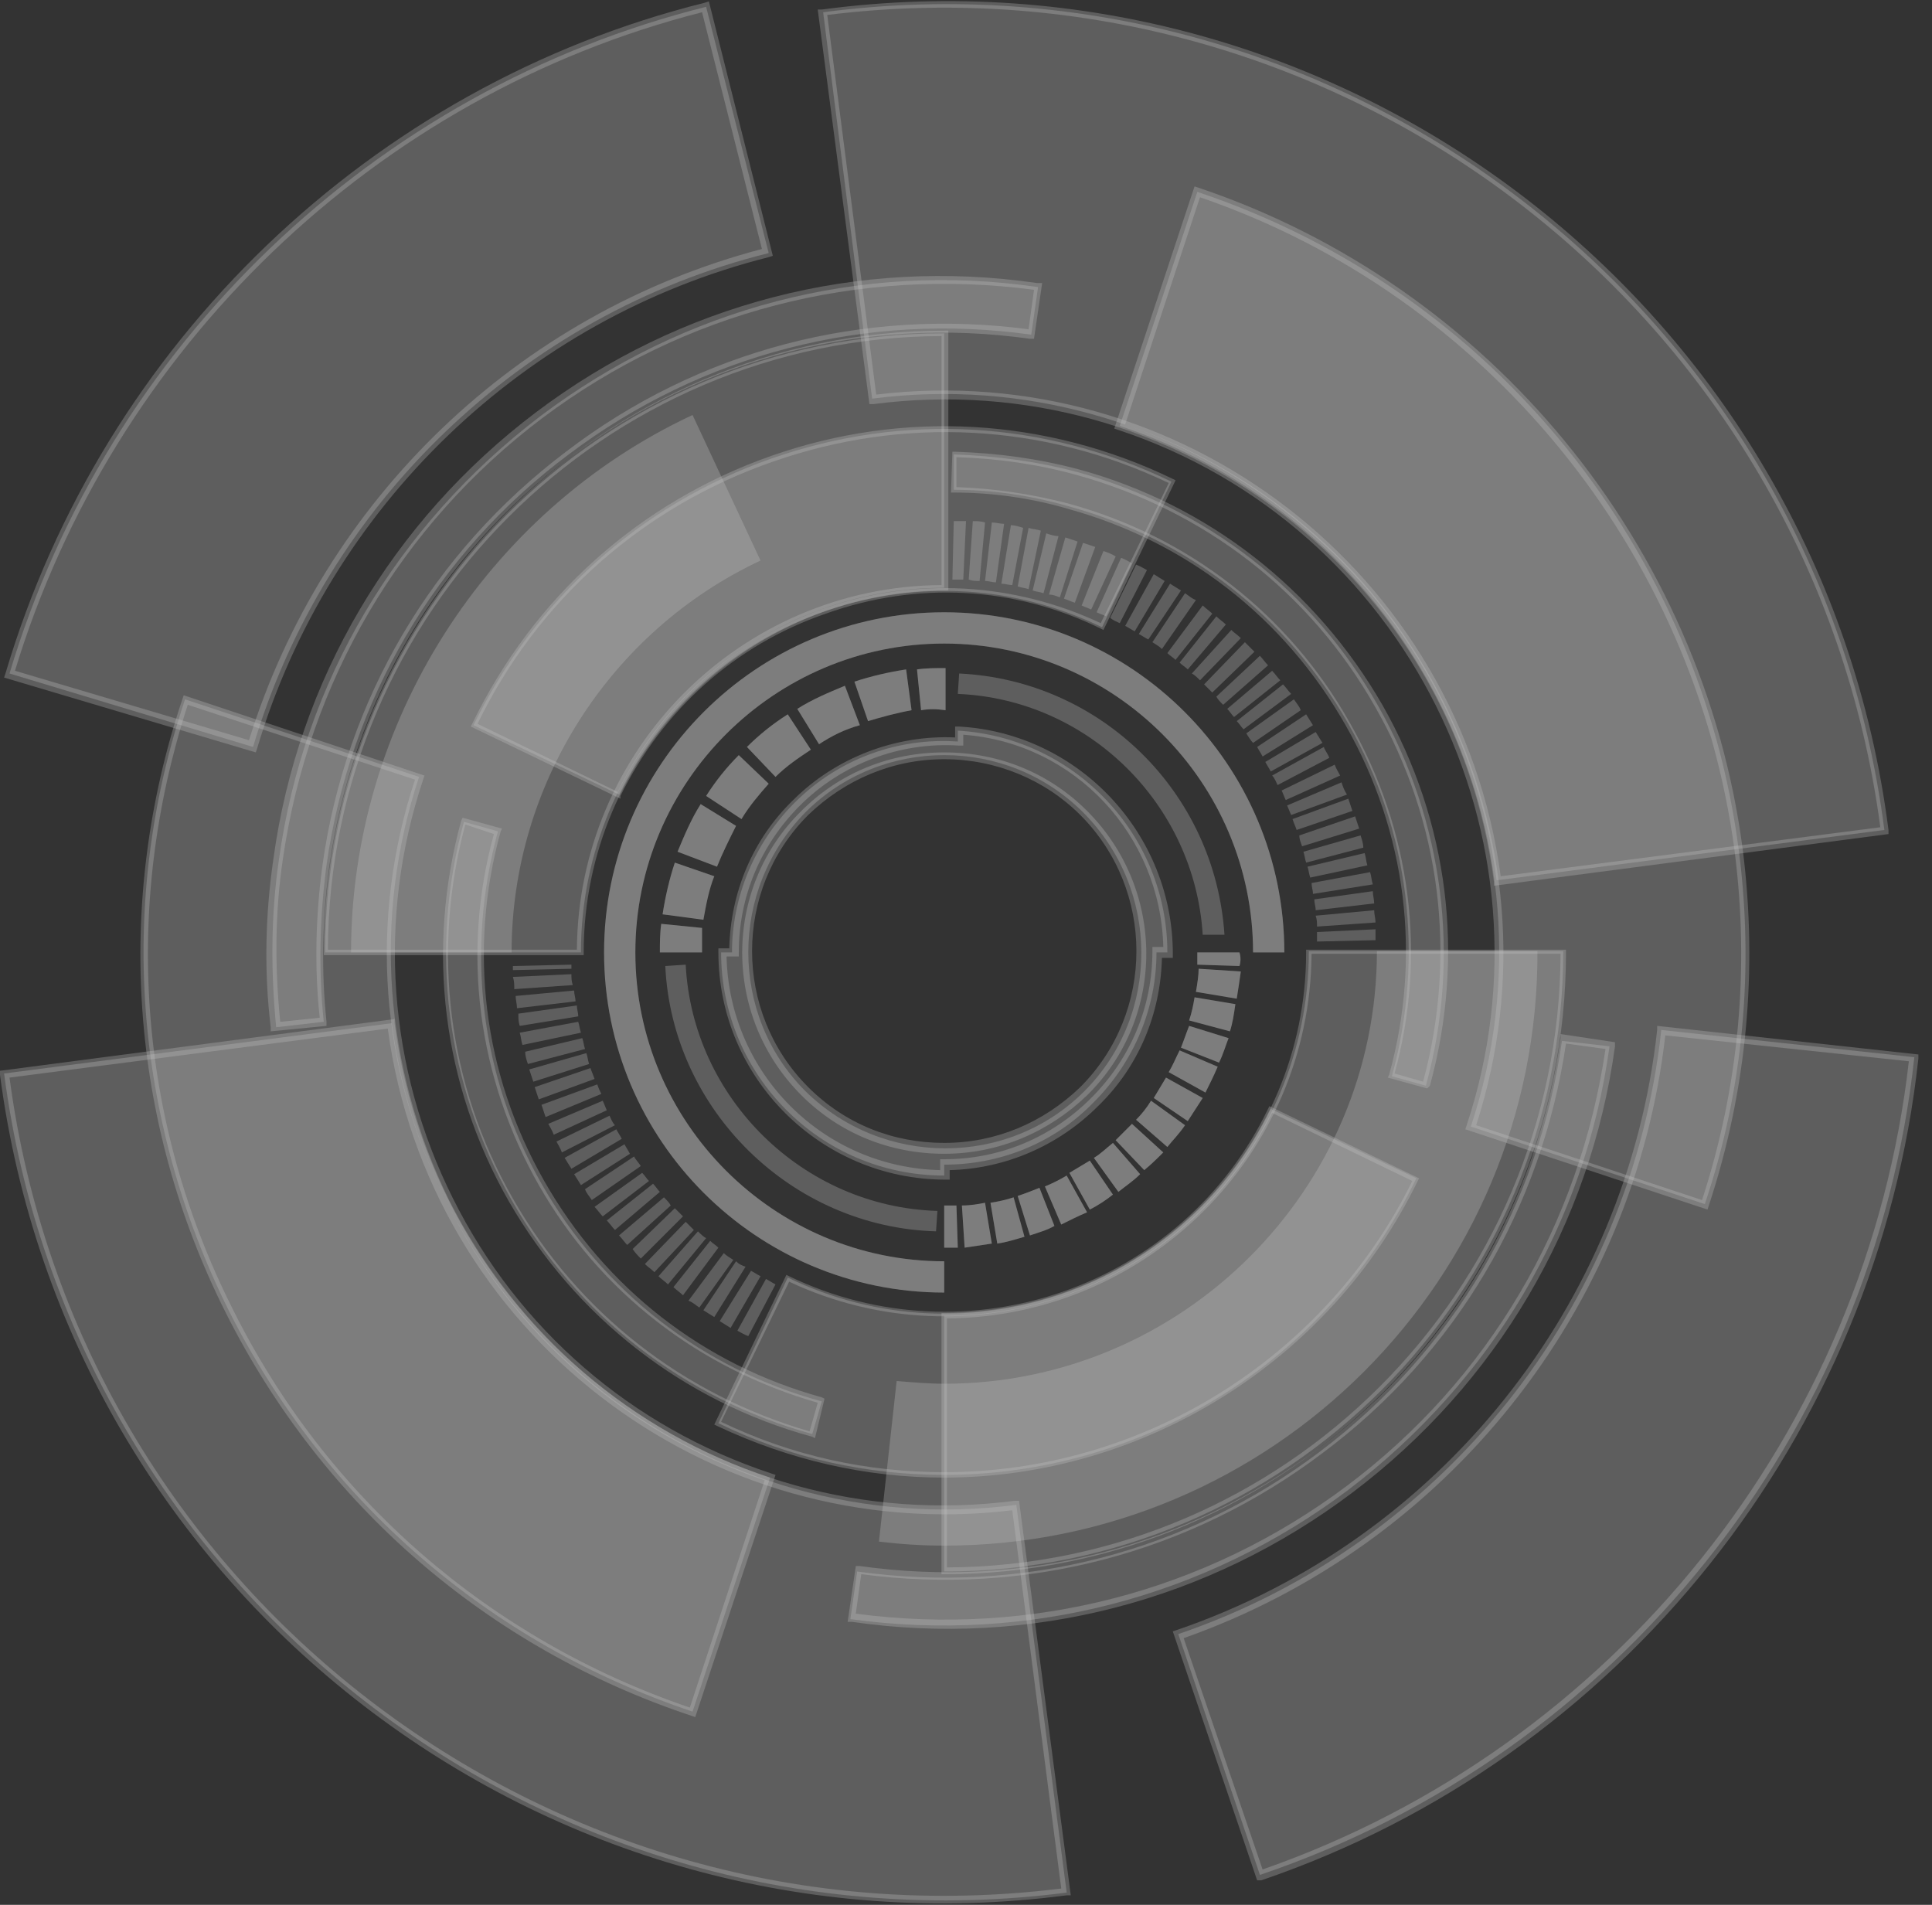
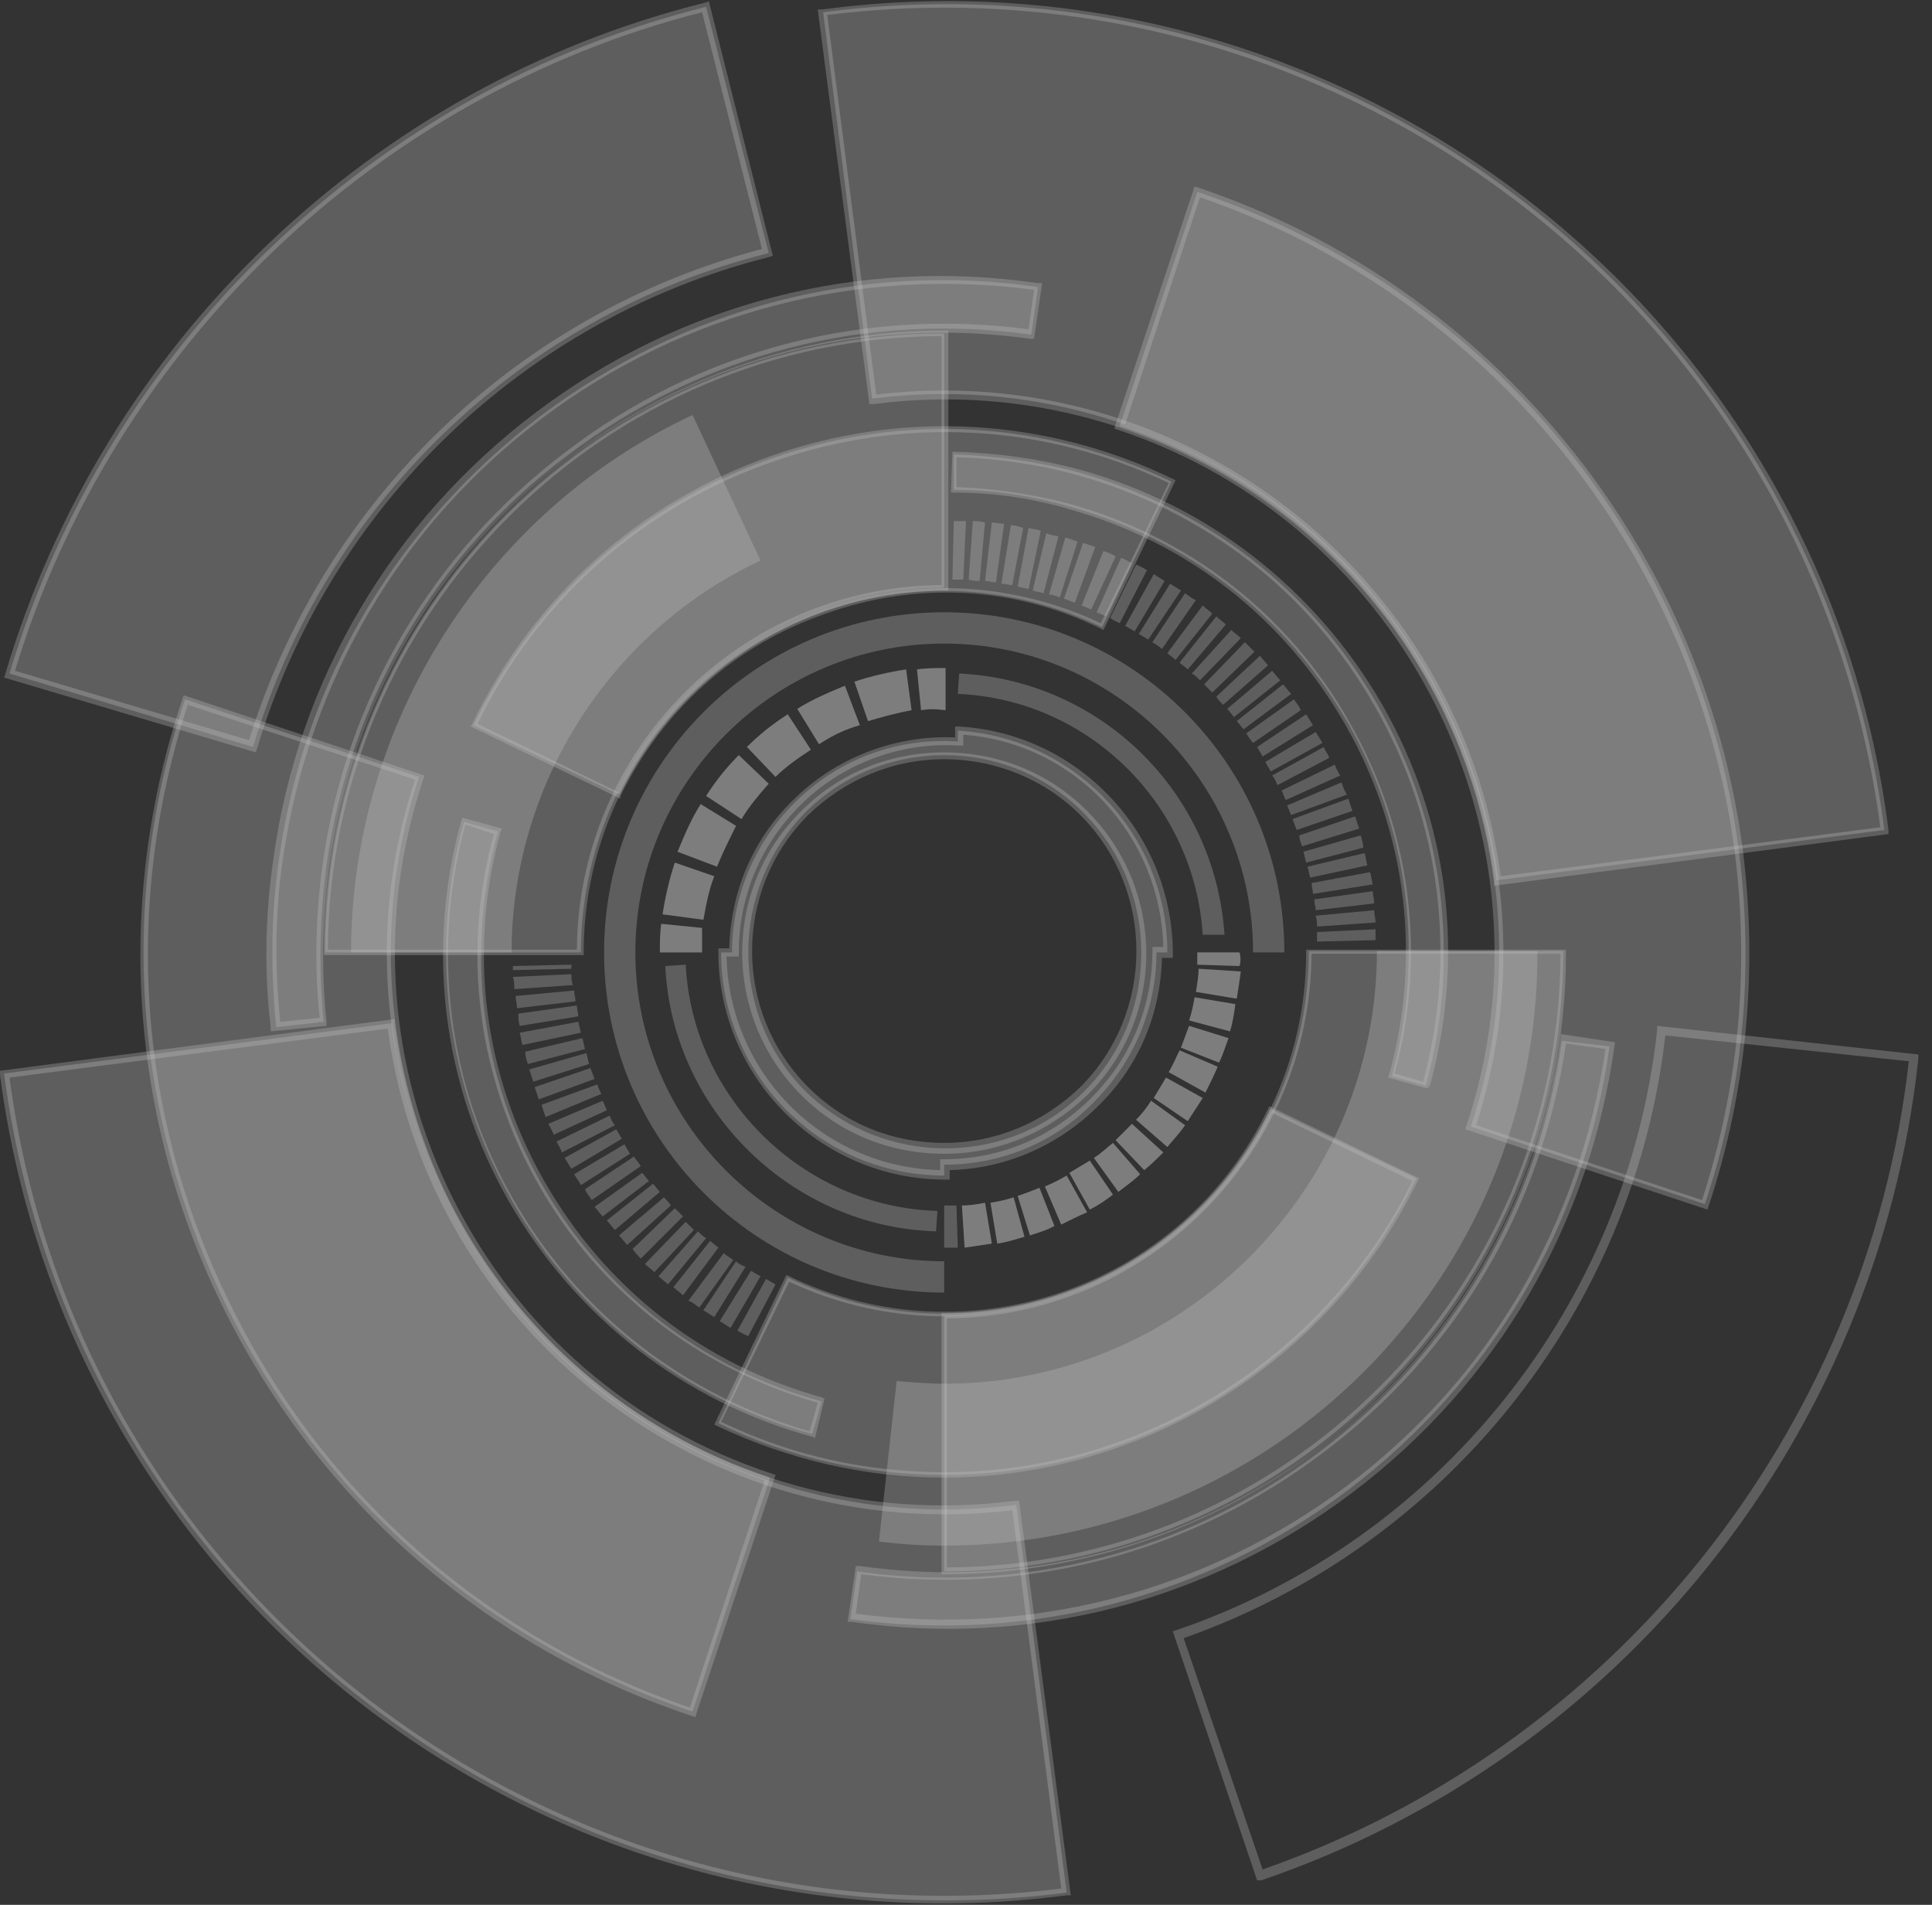
<svg xmlns="http://www.w3.org/2000/svg" width="142" height="140" viewBox="0 0 142 140" fill="none">
  <rect x="0" y="0" width="142" height="140" fill="#333333" stroke="none" />
  <g opacity="0.71">
    <path opacity="0.3" d="M42.698 70H23.898C23.898 44.9 44.298 24.5 69.398 24.5V43.2C54.698 43.2 42.698 55.2 42.698 70Z" fill="white" />
    <path opacity="0.3" d="M69.398 115.5V96.7C84.198 96.7 96.198 84.7 96.198 69.9H114.898C114.898 95.1 94.498 115.5 69.398 115.5Z" fill="white" />
    <path opacity="0.3" d="M42.901 70.2H23.801V70C23.801 44.8 44.301 24.3 69.501 24.3H69.701V43.4H69.501C54.901 43.4 42.901 55.3 42.901 70V70.2ZM24.101 69.8H42.401C42.501 55.1 54.401 43.1 69.201 43V24.7C44.401 24.8 24.201 45 24.101 69.8Z" fill="white" />
    <path opacity="0.3" d="M69.399 115.7H69.199V96.5H69.399C84.099 96.5 95.999 84.6 95.999 70V69.8H115.099V70C115.099 95.2 94.599 115.7 69.399 115.7ZM69.599 96.9V115.2C94.399 115.1 114.599 94.9 114.699 70.1H96.399C96.299 84.9 84.299 96.8 69.599 96.9Z" fill="white" />
    <path opacity="0.3" d="M45.501 58.4L34.801 53.3C39.301 44.1 47.001 37.1 56.701 33.7C66.401 30.3 76.801 30.9 86.101 35.4L81.001 46.1C74.601 43 67.401 42.6 60.701 44.9C54.001 47.2 48.601 52 45.501 58.4Z" fill="white" />
    <path opacity="0.3" d="M69.401 108.4C63.801 108.4 58.101 107.2 52.801 104.6L57.901 93.9C71.101 100.3 87.001 94.7 93.401 81.5L104.101 86.6C97.401 100.4 83.701 108.4 69.401 108.4Z" fill="white" />
    <path opacity="0.3" d="M45.602 58.7L34.602 53.4L34.702 53.2C39.202 43.9 47.002 36.9 56.702 33.5C66.402 30.1 76.902 30.7 86.202 35.2L86.402 35.3L81.102 46.3L80.902 46.2C74.602 43.1 67.402 42.7 60.702 45.1C54.002 47.4 48.702 52.2 45.602 58.5V58.7ZM35.102 53.2L45.402 58.2C48.502 51.8 53.902 47.1 60.602 44.7C67.302 42.4 74.502 42.8 80.902 45.8L85.902 35.5C76.702 31.1 66.402 30.6 56.902 33.9C47.302 37.2 39.502 44.1 35.102 53.2Z" fill="white" />
    <path opacity="0.3" d="M69.4 108.6C63.6 108.6 58 107.3 52.7 104.8L52.5 104.7L57.8 93.7L58 93.8C71.1 100.1 86.9 94.6 93.2 81.5L93.3 81.3L104.3 86.6L104.2 86.8C97.8 100 84.1 108.6 69.4 108.6ZM53 104.5C58.2 107 63.7 108.2 69.4 108.2C84 108.2 97.4 99.8 103.8 86.8L93.5 81.8C87 94.9 71.2 100.4 58 94.2L53 104.5Z" fill="white" />
    <path opacity="0.3" d="M37.601 70H25.801C25.801 53.2 35.701 37.6 50.901 30.5L55.901 41.2C44.801 46.4 37.601 57.7 37.601 70Z" fill="white" />
    <path opacity="0.3" d="M69.402 113.6C67.802 113.6 66.202 113.5 64.602 113.3L65.902 101.5C67.102 101.6 68.302 101.7 69.402 101.7C86.902 101.7 101.202 87.4 101.202 69.9H113.002C113.102 94 93.502 113.6 69.402 113.6Z" fill="white" />
    <path opacity="0.3" d="M59.7 105.4C50.3 102.8 42.4 96.7 37.6 88.2C32.8 79.7 31.5 69.8 34.1 60.4L36.6 61.1C34.2 69.9 35.3 79.1 39.8 87C44.3 94.9 51.6 100.6 60.4 103L59.7 105.4Z" fill="white" />
    <path opacity="0.3" d="M104.802 79.8L102.302 79.1C104.702 70.3 103.602 61.1 99.102 53.2C94.602 45.3 87.302 39.6 78.502 37.2C75.702 36.4 72.902 36 70.102 36V33.4C73.102 33.5 76.202 33.9 79.202 34.7C88.602 37.3 96.502 43.4 101.302 51.9C106.102 60.4 107.402 70.3 104.802 79.8Z" fill="white" />
    <path opacity="0.3" d="M59.901 105.7L59.701 105.6C50.201 103 42.301 96.8 37.401 88.3C32.501 79.7 31.301 69.8 33.901 60.3L34.001 60.1L36.901 60.9L36.801 61.1C34.401 69.8 35.501 78.9 40.001 86.8C44.501 94.7 51.701 100.3 60.401 102.7L60.601 102.8L59.901 105.7ZM34.201 60.6C31.701 69.9 32.901 79.7 37.701 88.1C42.501 96.5 50.201 102.5 59.501 105.2L60.101 103.1C51.401 100.6 44.101 95 39.601 87.1C35.101 79.2 33.901 70 36.301 61.3L34.201 60.6Z" fill="white" />
    <path opacity="0.3" d="M104.898 80L101.998 79.2L102.098 79C104.498 70.3 103.398 61.2 98.898 53.3C94.398 45.4 87.198 39.8 78.498 37.4C75.798 36.6 72.898 36.2 70.098 36.2H69.898L69.998 33.2H70.198C73.298 33.3 76.298 33.7 79.298 34.5C88.798 37.1 96.698 43.3 101.598 51.8C106.498 60.4 107.698 70.3 105.098 79.8L104.898 80ZM102.498 78.9L104.598 79.5C107.098 70.2 105.898 60.4 101.098 52C96.298 43.5 88.498 37.5 79.098 34.9C76.198 34.1 73.298 33.7 70.298 33.6V35.8C73.098 35.9 75.798 36.3 78.498 37C87.298 39.4 94.698 45.1 99.198 53.1C103.698 61 104.898 70.2 102.498 78.9Z" fill="white" />
    <path opacity="0.3" d="M74.701 110.6L78.401 139.1C40.301 144 5.301 117 0.301 78.9L28.801 75.2C31.701 97.6 52.301 113.5 74.701 110.6Z" fill="white" />
    <path opacity="0.3" d="M138.5 61L110 64.7C107.1 42.3 86.5 26.4 64.1 29.3L60.5 0.9C98.6 -4.1 133.6 22.9 138.5 61Z" fill="white" />
    <path opacity="0.3" d="M74.9 110.3L78.7 139.3H78.4C40.1 144.3 5 117.2 0 79V78.7L29 74.9V75.2C31.9 97.5 52.3 113.2 74.6 110.3H74.9ZM78 138.8L74.4 111C52 113.7 31.5 97.9 28.5 75.6L0.7 79.2C5.7 116.9 40.3 143.5 78 138.8Z" fill="white" />
    <path opacity="0.3" d="M138.802 61V61.3L109.802 65.1V64.8C106.902 42.5 86.502 26.8 64.202 29.7H63.902L60.102 0.7H60.402C98.702 -4.4 133.902 22.7 138.802 61ZM110.302 64.4L138.202 60.8C133.202 23.1 98.602 -3.6 60.802 1.1L64.402 29C86.802 26.3 107.302 42.1 110.302 64.4Z" fill="white" />
    <path opacity="0.3" d="M56.602 108.6L50.902 125.8C36.002 120.8 23.902 110.4 16.802 96.3C9.802 82.2 8.602 66.3 13.602 51.4L30.802 57.1C27.402 67.4 28.202 78.4 33.002 88.2C37.902 97.9 46.302 105.2 56.602 108.6Z" fill="white" />
    <path opacity="0.3" d="M127.801 62.5C128.901 71 128.201 79.9 125.301 88.5L108.101 82.8C115.201 61.5 103.601 38.4 82.301 31.3L88.001 14.1C110.101 21.5 125.001 40.8 127.801 62.5Z" fill="white" />
    <path opacity="0.3" d="M57.001 108.4L51.101 126.2L50.801 126.1C35.801 121.1 23.701 110.6 16.601 96.5C9.501 82.4 8.401 66.3 13.401 51.4L13.501 51.1L31.201 57L31.101 57.3C27.701 67.5 28.501 78.5 33.301 88.1C38.101 97.7 46.401 104.9 56.701 108.3L57.001 108.4ZM50.701 125.5L56.201 108.8C46.001 105.3 37.601 98 32.801 88.3C27.901 78.6 27.101 67.6 30.501 57.3L13.801 51.8C9.001 66.6 10.101 82.3 17.101 96.2C24.001 110.1 36.001 120.5 50.701 125.5Z" fill="white" />
    <path opacity="0.3" d="M128.098 62.5C129.198 71.3 128.398 80.1 125.598 88.6L125.498 88.9L107.698 83L107.798 82.7C114.798 61.6 103.298 38.6 82.198 31.6L81.898 31.5L87.798 13.7L88.098 13.8C109.498 21 125.198 40.1 128.098 62.5ZM125.098 88.2C127.798 79.9 128.598 71.3 127.498 62.6C124.598 40.5 109.198 21.7 88.198 14.5L82.698 31.2C103.898 38.4 115.398 61.4 108.498 82.7L125.098 88.2Z" fill="white" />
    <path opacity="0.3" d="M118.3 76.9C116.5 90 109.6 101.5 99.1 109.5C88.6 117.4 75.6 120.8 62.5 119L63 115.5C75.1 117.2 87.2 114.1 97 106.7C106.8 99.3 113.1 88.6 114.8 76.5L118.3 76.9Z" fill="white" />
    <path opacity="0.3" d="M76.298 21.1L75.798 24.6C63.698 22.9 51.598 26 41.798 33.4C31.998 40.7 25.698 51.5 23.998 63.6C23.498 67.4 23.398 71.3 23.798 75.1L20.298 75.5C19.898 71.4 19.898 67.3 20.498 63.2C22.298 50.1 29.198 38.6 39.698 30.6C50.298 22.6 63.298 19.2 76.298 21.1Z" fill="white" />
-     <path opacity="0.3" d="M118.701 76.6V76.9C116.901 90 110.001 101.7 99.401 109.7C88.801 117.7 75.701 121.1 62.601 119.2H62.301L62.901 115.1H63.201C75.301 116.8 87.201 113.7 97.001 106.4C106.701 99.1 113.001 88.4 114.701 76.3V76L118.701 76.6ZM62.901 118.6C75.801 120.3 88.601 117 99.001 109.2C109.401 101.4 116.101 90 118.001 77.1L115.101 76.7C113.301 88.8 107.001 99.5 97.201 106.8C87.401 114.2 75.401 117.3 63.301 115.7L62.901 118.6Z" fill="white" />
+     <path opacity="0.3" d="M118.701 76.6C116.901 90 110.001 101.7 99.401 109.7C88.801 117.7 75.701 121.1 62.601 119.2H62.301L62.901 115.1H63.201C75.301 116.8 87.201 113.7 97.001 106.4C106.701 99.1 113.001 88.4 114.701 76.3V76L118.701 76.6ZM62.901 118.6C75.801 120.3 88.601 117 99.001 109.2C109.401 101.4 116.101 90 118.001 77.1L115.101 76.7C113.301 88.8 107.001 99.5 97.201 106.8C87.401 114.2 75.401 117.3 63.301 115.7L62.901 118.6Z" fill="white" />
    <path opacity="0.3" d="M76.598 20.8L75.998 24.9H75.698C63.598 23.2 51.698 26.3 41.898 33.6C32.198 40.9 25.898 51.6 24.198 63.7C23.698 67.5 23.598 71.3 23.998 75.1V75.4L19.898 75.8V75.5C19.398 71.4 19.498 67.2 20.098 63.1C21.898 50 28.798 38.3 39.398 30.3C49.998 22.3 63.098 18.9 76.198 20.8H76.598ZM75.598 24.2L75.998 21.3C63.098 19.6 50.298 22.9 39.898 30.7C29.398 38.6 22.698 50.1 20.798 63.1C20.198 67.1 20.198 71.1 20.598 75.1L23.498 74.8C23.098 71.1 23.198 67.3 23.698 63.6C25.398 51.4 31.798 40.6 41.598 33.2C51.398 25.7 63.498 22.6 75.598 24.2Z" fill="white" />
-     <path opacity="0.3" d="M69.398 45C55.598 45 44.398 56.2 44.398 70C44.398 83.8 55.598 95 69.398 95V92.7C56.898 92.7 46.698 82.5 46.698 70C46.698 57.5 56.898 47.3 69.398 47.3C81.898 47.3 92.098 57.5 92.098 70H94.398C94.398 56.2 83.198 45 69.398 45Z" fill="white" />
    <path opacity="0.3" d="M69.398 45C55.598 45 44.398 56.2 44.398 70C44.398 83.8 55.598 95 69.398 95V92.7C56.898 92.7 46.698 82.5 46.698 70C46.698 57.5 56.898 47.3 69.398 47.3C81.898 47.3 92.098 57.5 92.098 70H94.398C94.398 56.2 83.198 45 69.398 45Z" fill="white" />
    <g opacity="0.3">
      <path d="M51.6 70H48.5C48.5 69.3 48.5 68.6 48.6 67.9L51.6 68.2C51.6 68.8 51.6 69.4 51.6 70Z" fill="white" />
      <path d="M51.699 67.6L48.699 67.2C48.899 65.9 49.199 64.6 49.599 63.4L52.499 64.4C52.099 65.4 51.899 66.5 51.699 67.6ZM52.699 63.7L49.799 62.6C50.299 61.4 50.799 60.2 51.499 59.1L54.099 60.7C53.599 61.7 53.099 62.7 52.699 63.7ZM54.499 60.2L51.899 58.5C52.599 57.4 53.399 56.4 54.299 55.5L56.499 57.6C55.799 58.4 55.099 59.2 54.499 60.2ZM56.999 57.1L54.899 54.9C55.799 54 56.799 53.2 57.899 52.5L59.599 55.1C58.699 55.7 57.799 56.3 56.999 57.1ZM60.199 54.7L58.599 52.1C59.699 51.4 60.899 50.9 62.099 50.4L63.199 53.3C62.099 53.6 61.099 54.1 60.199 54.7ZM63.799 53L62.799 50.1C63.999 49.7 65.299 49.4 66.599 49.2L66.999 52.2C65.899 52.4 64.799 52.7 63.799 53Z" fill="white" />
      <path d="M67.698 52.2L67.398 49.2C68.098 49.1 68.798 49.1 69.498 49.1V52.2C68.798 52.1 68.298 52.1 67.698 52.2Z" fill="white" />
    </g>
    <g opacity="0.3">
      <path d="M91.1 71L88 70.9C88 70.6 88 70.3 88 70H91.1C91.2 70.3 91.2 70.7 91.1 71Z" fill="white" />
      <path d="M70.899 91.7L70.699 88.6C71.299 88.6 71.899 88.5 72.399 88.4L72.899 91.4C72.199 91.5 71.599 91.6 70.899 91.7ZM73.299 91.4L72.799 88.4C73.399 88.3 73.899 88.2 74.499 88L75.299 90.9C74.599 91.1 73.999 91.3 73.299 91.4ZM75.699 90.8L74.799 87.9C75.399 87.7 75.899 87.5 76.399 87.3L77.499 90.1C76.999 90.4 76.299 90.6 75.699 90.8ZM77.999 90L76.799 87.2C77.299 87 77.899 86.7 78.399 86.4L79.899 89.1C79.199 89.4 78.599 89.7 77.999 90ZM80.099 88.9L78.599 86.2C79.099 85.9 79.599 85.6 80.099 85.3L81.799 87.8C81.299 88.2 80.699 88.6 80.099 88.9ZM82.199 87.6L80.399 85.1C80.899 84.8 81.299 84.4 81.799 84L83.799 86.3C83.299 86.8 82.699 87.2 82.199 87.6ZM84.099 86L81.999 83.8C82.399 83.4 82.799 83 83.199 82.6L85.499 84.7C85.099 85.1 84.599 85.6 84.099 86ZM85.799 84.3L83.499 82.3C83.899 81.9 84.299 81.4 84.599 80.9L87.099 82.7C86.699 83.3 86.199 83.8 85.799 84.3ZM87.299 82.4L84.799 80.7C85.099 80.2 85.399 79.7 85.699 79.2L88.399 80.7C87.999 81.3 87.699 81.8 87.299 82.4ZM88.599 80.3L85.899 78.8C86.199 78.3 86.399 77.8 86.699 77.2L89.499 78.4C89.199 79.1 88.899 79.7 88.599 80.3ZM89.599 78.1L86.799 77C86.999 76.5 87.199 75.9 87.399 75.4L90.299 76.3C90.099 76.8 89.899 77.5 89.599 78.1ZM90.399 75.8L87.399 75C87.599 74.4 87.699 73.9 87.799 73.3L90.799 73.8C90.699 74.5 90.599 75.2 90.399 75.8ZM90.899 73.4L87.899 72.9C87.999 72.3 88.099 71.7 88.099 71.2L91.199 71.4C91.099 72.1 90.999 72.8 90.899 73.4Z" fill="white" />
-       <path d="M69.398 91.7V88.6C69.698 88.6 69.998 88.6 70.298 88.6L70.398 91.7C70.098 91.7 69.798 91.7 69.398 91.7Z" fill="white" />
    </g>
    <g opacity="0.3">
      <path d="M51.6 70H48.5C48.5 69.3 48.5 68.6 48.6 67.9L51.6 68.2C51.6 68.8 51.6 69.4 51.6 70Z" fill="white" />
      <path d="M51.699 67.6L48.699 67.2C48.899 65.9 49.199 64.6 49.599 63.4L52.499 64.4C52.099 65.4 51.899 66.5 51.699 67.6ZM52.699 63.7L49.799 62.6C50.299 61.4 50.799 60.2 51.499 59.1L54.099 60.7C53.599 61.7 53.099 62.7 52.699 63.7ZM54.499 60.2L51.899 58.5C52.599 57.4 53.399 56.4 54.299 55.5L56.499 57.6C55.799 58.4 55.099 59.2 54.499 60.2ZM56.999 57.1L54.899 54.9C55.799 54 56.799 53.2 57.899 52.5L59.599 55.1C58.699 55.7 57.799 56.3 56.999 57.1ZM60.199 54.7L58.599 52.1C59.699 51.4 60.899 50.9 62.099 50.4L63.199 53.3C62.099 53.6 61.099 54.1 60.199 54.7ZM63.799 53L62.799 50.1C63.999 49.7 65.299 49.4 66.599 49.2L66.999 52.2C65.899 52.4 64.799 52.7 63.799 53Z" fill="white" />
      <path d="M67.698 52.2L67.398 49.2C68.098 49.1 68.798 49.1 69.498 49.1V52.2C68.798 52.1 68.298 52.1 67.698 52.2Z" fill="white" />
    </g>
    <g opacity="0.3">
      <path d="M91.1 71L88 70.9C88 70.6 88 70.3 88 70H91.1C91.2 70.3 91.2 70.7 91.1 71Z" fill="white" />
      <path d="M70.899 91.7L70.699 88.6C71.299 88.6 71.899 88.5 72.399 88.4L72.899 91.4C72.199 91.5 71.599 91.6 70.899 91.7ZM73.299 91.4L72.799 88.4C73.399 88.3 73.899 88.2 74.499 88L75.299 90.9C74.599 91.1 73.999 91.3 73.299 91.4ZM75.699 90.8L74.799 87.9C75.399 87.7 75.899 87.5 76.399 87.3L77.499 90.1C76.999 90.4 76.299 90.6 75.699 90.8ZM77.999 90L76.799 87.2C77.299 87 77.899 86.7 78.399 86.4L79.899 89.1C79.199 89.4 78.599 89.7 77.999 90ZM80.099 88.9L78.599 86.2C79.099 85.9 79.599 85.6 80.099 85.3L81.799 87.8C81.299 88.2 80.699 88.6 80.099 88.9ZM82.199 87.6L80.399 85.1C80.899 84.8 81.299 84.4 81.799 84L83.799 86.3C83.299 86.8 82.699 87.2 82.199 87.6ZM84.099 86L81.999 83.8C82.399 83.4 82.799 83 83.199 82.6L85.499 84.7C85.099 85.1 84.599 85.6 84.099 86ZM85.799 84.3L83.499 82.3C83.899 81.9 84.299 81.4 84.599 80.9L87.099 82.7C86.699 83.3 86.199 83.8 85.799 84.3ZM87.299 82.4L84.799 80.7C85.099 80.2 85.399 79.7 85.699 79.2L88.399 80.7C87.999 81.3 87.699 81.8 87.299 82.4ZM88.599 80.3L85.899 78.8C86.199 78.3 86.399 77.8 86.699 77.2L89.499 78.4C89.199 79.1 88.899 79.7 88.599 80.3ZM89.599 78.1L86.799 77C86.999 76.5 87.199 75.9 87.399 75.4L90.299 76.3C90.099 76.8 89.899 77.5 89.599 78.1ZM90.399 75.8L87.399 75C87.599 74.4 87.699 73.9 87.799 73.3L90.799 73.8C90.699 74.5 90.599 75.2 90.399 75.8ZM90.899 73.4L87.899 72.9C87.999 72.3 88.099 71.7 88.099 71.2L91.199 71.4C91.099 72.1 90.999 72.8 90.899 73.4Z" fill="white" />
      <path d="M69.398 91.7V88.6C69.698 88.6 69.998 88.6 70.298 88.6L70.398 91.7C70.098 91.7 69.798 91.7 69.398 91.7Z" fill="white" />
    </g>
    <path opacity="0.3" d="M68.798 90.5C58.198 90.2 49.398 81.6 48.898 71L50.398 70.9C50.898 80.7 58.998 88.7 68.898 89L68.798 90.5Z" fill="white" />
    <path opacity="0.3" d="M88.398 68.7C87.798 59.1 79.998 51.4 70.398 51L70.498 49.5C80.898 50 89.298 58.2 89.998 68.7H88.398Z" fill="white" />
    <path opacity="0.3" d="M85.8 70C85.8 61.4 79 54.2 70.4 53.7V54.5C66.1 54.2 61.7 55.7 58.4 59C55.4 62 53.8 66 53.8 70H53C53 79 60.3 86.4 69.4 86.4V85.6C73.4 85.6 77.4 84.1 80.4 81C83.4 78 85 74 85 70H85.8ZM79.7 80.2C74.1 85.8 64.9 85.8 59.2 80.2C53.6 74.6 53.6 65.4 59.2 59.7C62 56.9 65.7 55.5 69.4 55.5C73.1 55.5 76.8 56.9 79.6 59.7C85.3 65.4 85.3 74.6 79.7 80.2Z" fill="white" />
    <path opacity="0.3" d="M69.801 86.7H69.501C60.301 86.7 52.801 79.2 52.801 70V69.7H53.601C53.701 65.6 55.301 61.7 58.301 58.8C61.401 55.7 65.801 54 70.201 54.2V53.4H70.501C79.301 53.9 86.201 61.3 86.201 70.1V70.4H85.401C85.301 74.5 83.701 78.4 80.701 81.3C77.801 84.2 73.901 85.9 69.801 86V86.7ZM53.401 70.3C53.601 78.9 60.501 85.8 69.101 86V85.2H69.401C73.501 85.2 77.301 83.6 80.201 80.7C83.101 77.8 84.701 74 84.701 69.9V69.6H85.501C85.301 61.4 79.001 54.6 70.801 54V54.8H70.501C66.101 54.5 61.801 56.2 58.801 59.2C55.901 62.1 54.301 65.9 54.301 70V70.3H53.401ZM69.401 84.8C65.401 84.8 61.701 83.3 58.901 80.5C53.101 74.7 53.101 65.3 58.901 59.6C61.701 56.8 65.401 55.3 69.401 55.3C73.401 55.3 77.101 56.8 79.901 59.6C85.701 65.4 85.701 74.8 79.901 80.5C77.101 83.2 73.401 84.8 69.401 84.8ZM69.401 55.8C65.601 55.8 62.101 57.3 59.401 59.9C53.901 65.4 53.901 74.4 59.401 79.9C62.101 82.6 65.601 84 69.401 84C73.201 84 76.701 82.5 79.401 79.9C84.901 74.4 84.901 65.4 79.401 59.9C76.801 57.3 73.201 55.8 69.401 55.8Z" fill="white" />
    <path opacity="0.3" d="M18.599 54.9L0.699 49.5C7.899 25.4 27.499 6.6 51.899 0.5L56.499 18.6C38.399 23.1 23.899 37 18.599 54.9Z" fill="white" />
-     <path opacity="0.3" d="M92.602 137.8L86.602 120.1C106.002 113.5 119.902 96 122.102 75.7L140.702 77.7C137.702 105.3 118.902 128.9 92.602 137.8Z" fill="white" />
    <path opacity="0.3" d="M18.801 55.3L0.301 49.8L0.401 49.5C7.601 25.2 27.301 6.3 51.801 0.2L52.101 0.1L56.801 18.8L56.501 18.9C38.601 23.4 24.201 37.2 18.901 55L18.801 55.3ZM1.101 49.3L18.301 54.4C23.801 36.7 38.101 23 56.001 18.3L51.601 0.9C27.601 7 8.301 25.6 1.101 49.3Z" fill="white" />
    <path opacity="0.3" d="M92.399 138.2L86.199 119.9L86.499 119.8C105.799 113.2 119.599 95.9 121.799 75.7V75.4L140.999 77.5V77.8C137.999 105.5 119.099 129.2 92.699 138.2H92.399ZM86.999 120.4L92.799 137.4C118.599 128.4 137.199 105.2 140.299 78L122.399 76.1C120.099 96.3 106.299 113.6 86.999 120.4Z" fill="white" />
    <path opacity="0.3" d="M96.8 69.2C96.8 69 96.8 68.7 96.8 68.5L101.1 68.3C101.1 68.6 101.1 68.8 101.1 69.1L96.8 69.2ZM96.8 68.1C96.8 67.8 96.8 67.6 96.7 67.3L101 66.9C101 67.2 101.1 67.5 101.1 67.8L96.8 68.1ZM96.7 66.9C96.7 66.6 96.6 66.4 96.6 66.1L100.9 65.5C100.9 65.8 101 66.1 101 66.4L96.7 66.9ZM96.5 65.7C96.5 65.4 96.4 65.2 96.4 64.9L100.7 64.1C100.8 64.4 100.8 64.7 100.9 65L96.5 65.7ZM96.3 64.5C96.2 64.2 96.2 64 96.1 63.7L100.3 62.7C100.4 63 100.4 63.3 100.5 63.6L96.3 64.5ZM96 63.4C95.9 63.1 95.9 62.9 95.8 62.6L100 61.4C100.1 61.7 100.2 62 100.2 62.3L96 63.4ZM95.7 62.2C95.6 61.9 95.5 61.7 95.5 61.4L99.6 60C99.7 60.3 99.8 60.6 99.9 60.9L95.7 62.2ZM95.3 61C95.2 60.7 95.1 60.5 95 60.2L99.1 58.7C99.2 59 99.3 59.3 99.4 59.6L95.3 61ZM94.9 59.9C94.8 59.7 94.7 59.4 94.6 59.2L98.6 57.5C98.7 57.8 98.8 58.1 99 58.4L94.9 59.9ZM94.5 58.8C94.4 58.6 94.3 58.3 94.2 58.1L98.1 56.2C98.2 56.5 98.4 56.8 98.5 57L94.5 58.8ZM93.9 57.7C93.8 57.5 93.7 57.2 93.5 57L97.3 54.9C97.4 55.2 97.6 55.4 97.7 55.7L93.9 57.7ZM93.4 56.7C93.3 56.5 93.1 56.2 93 56L96.7 53.8C96.9 54.1 97 54.3 97.2 54.6L93.4 56.7ZM92.8 55.6C92.7 55.4 92.5 55.1 92.4 54.9L96 52.5C96.2 52.8 96.3 53 96.5 53.3L92.8 55.6ZM92.1 54.6C91.9 54.4 91.8 54.2 91.6 53.9L95.1 51.4C95.3 51.7 95.5 51.9 95.6 52.2L92.1 54.6ZM91.4 53.6C91.2 53.4 91.1 53.2 90.9 53L94.3 50.3C94.5 50.5 94.7 50.8 94.9 51L91.4 53.6ZM90.7 52.7C90.5 52.5 90.4 52.3 90.2 52.1L93.5 49.3C93.7 49.5 93.9 49.8 94.1 50L90.7 52.7ZM89.9 51.8C89.7 51.6 89.5 51.4 89.4 51.2L92.6 48.2C92.8 48.4 93 48.7 93.2 48.9L89.9 51.8ZM89.1 50.9C88.9 50.7 88.7 50.5 88.5 50.3L91.5 47.2C91.7 47.4 91.9 47.6 92.2 47.9L89.1 50.9ZM88.2 50C88 49.8 87.8 49.6 87.6 49.5L90.5 46.3C90.7 46.5 91 46.7 91.2 46.9L88.2 50ZM87.3 49.2C87.1 49 86.9 48.9 86.7 48.7L89.4 45.3C89.6 45.5 89.9 45.7 90.1 45.9L87.3 49.2ZM86.4 48.5C86.2 48.3 86 48.2 85.8 48L88.4 44.5C88.6 44.7 88.9 44.9 89.1 45.1L86.4 48.5ZM85.4 47.7C85.2 47.5 85 47.4 84.7 47.2L87.1 43.6C87.4 43.8 87.6 44 87.9 44.1L85.4 47.7ZM84.4 47C84.2 46.9 83.9 46.7 83.7 46.6L86 42.9C86.3 43.1 86.5 43.2 86.8 43.4L84.4 47ZM83.4 46.4C83.2 46.3 82.9 46.1 82.7 46L84.8 42.2C85.1 42.4 85.3 42.5 85.6 42.7L83.4 46.4ZM82.3 45.8C82.1 45.7 81.8 45.6 81.6 45.4L83.5 41.5C83.8 41.6 84.1 41.8 84.3 41.9L82.3 45.8ZM81.3 45.3C81.1 45.2 80.8 45.1 80.6 45L82.4 41C82.7 41.1 83 41.3 83.2 41.4L81.3 45.3ZM80.2 44.8C80 44.7 79.7 44.6 79.5 44.5L81.1 40.5C81.4 40.6 81.7 40.7 82 40.9L80.2 44.8ZM79 44.3C78.7 44.2 78.5 44.1 78.2 44L79.6 39.9C79.9 40 80.2 40.1 80.5 40.2L79 44.3ZM77.9 43.9C77.6 43.8 77.4 43.7 77.1 43.7L78.3 39.5C78.6 39.6 78.9 39.7 79.2 39.8L77.9 43.9ZM76.7 43.6C76.4 43.5 76.2 43.5 75.9 43.4L76.9 39.2C77.2 39.3 77.5 39.4 77.8 39.4L76.7 43.6ZM75.6 43.3C75.3 43.2 75.1 43.2 74.8 43.1L75.6 38.8C75.9 38.9 76.2 38.9 76.5 39L75.6 43.3ZM74.4 43C74.1 43 73.9 42.9 73.6 42.9L74.3 38.6C74.6 38.6 74.9 38.7 75.2 38.8L74.4 43ZM73.2 42.8C72.9 42.8 72.7 42.7 72.4 42.7L72.9 38.4C73.2 38.4 73.5 38.5 73.8 38.5L73.2 42.8ZM72 42.7C71.7 42.7 71.5 42.7 71.2 42.6L71.5 38.3C71.8 38.3 72.1 38.3 72.4 38.4L72 42.7ZM70.8 42.6C70.5 42.6 70.3 42.6 70 42.6L70.1 38.3C70.4 38.3 70.7 38.3 71 38.3L70.8 42.6Z" fill="white" />
    <path opacity="0.3" d="M54.999 98.2C54.699 98.1 54.399 97.9 54.199 97.8L56.299 94C56.499 94.1 56.799 94.3 56.999 94.4L54.999 98.2ZM53.699 97.6C53.399 97.4 53.199 97.3 52.899 97.1L55.199 93.4C55.399 93.5 55.699 93.7 55.899 93.8L53.699 97.6ZM52.499 96.8C52.199 96.6 51.999 96.5 51.699 96.3L54.099 92.7C54.299 92.9 54.499 93 54.799 93.1L52.499 96.8ZM51.399 96.1C51.099 95.9 50.899 95.7 50.599 95.6L53.199 92.1C53.399 92.3 53.599 92.4 53.899 92.6L51.399 96.1ZM50.199 95.2C49.999 95 49.699 94.8 49.499 94.6L52.199 91.2C52.399 91.4 52.599 91.5 52.799 91.7L50.199 95.2ZM49.099 94.4C48.899 94.2 48.599 94 48.399 93.8L51.299 90.5C51.499 90.7 51.699 90.9 51.899 91L49.099 94.4ZM48.099 93.5C47.899 93.3 47.599 93.1 47.399 92.9L50.399 89.8C50.599 90 50.799 90.2 50.999 90.4L48.099 93.5ZM47.099 92.5C46.899 92.3 46.699 92.1 46.499 91.8L49.599 88.8C49.799 89 49.999 89.2 50.199 89.4L47.099 92.5ZM46.099 91.5C45.899 91.3 45.699 91 45.499 90.8L48.799 88C48.999 88.2 49.199 88.4 49.299 88.6L46.099 91.5ZM45.199 90.4C44.999 90.2 44.799 89.9 44.599 89.7L47.999 87C48.199 87.2 48.299 87.4 48.499 87.6L45.199 90.4ZM44.299 89.4C44.099 89.2 43.899 88.9 43.699 88.7L47.199 86.2C47.399 86.4 47.499 86.6 47.699 86.8L44.299 89.4ZM43.499 88.2C43.299 87.9 43.099 87.7 42.999 87.4L46.599 85C46.699 85.2 46.899 85.4 47.099 85.7L43.499 88.2ZM42.699 87.1C42.499 86.8 42.399 86.6 42.199 86.3L45.899 84.1C45.999 84.3 46.199 84.6 46.299 84.8L42.699 87.1ZM41.999 85.9C41.799 85.6 41.699 85.4 41.499 85.1L45.299 83C45.399 83.2 45.599 83.5 45.699 83.7L41.999 85.9ZM41.299 84.7C41.199 84.4 40.999 84.1 40.899 83.9L44.799 82C44.899 82.2 44.999 82.5 45.199 82.7L41.299 84.7ZM40.699 83.4C40.599 83.1 40.399 82.8 40.299 82.6L44.299 80.9C44.399 81.1 44.499 81.4 44.599 81.6L40.699 83.4ZM40.099 82.1C39.999 81.8 39.899 81.5 39.799 81.2L43.899 79.7C43.999 80 44.099 80.2 44.199 80.4L40.099 82.1ZM39.599 80.8C39.499 80.5 39.399 80.2 39.299 79.9L43.399 78.5C43.499 78.8 43.599 79 43.699 79.3L39.599 80.8ZM39.199 79.5C39.099 79.2 38.999 78.9 38.899 78.6L43.099 77.4C43.199 77.7 43.199 77.9 43.299 78.2L39.199 79.5ZM38.799 78.2C38.699 77.9 38.599 77.6 38.599 77.3L42.799 76.3C42.899 76.6 42.899 76.8 42.999 77.1L38.799 78.2ZM38.399 76.8C38.299 76.5 38.299 76.2 38.199 75.9L42.499 75.1C42.599 75.4 42.599 75.6 42.699 75.9L38.399 76.8ZM38.199 75.4C38.099 75.1 38.099 74.8 38.099 74.5L42.399 73.9C42.399 74.2 42.499 74.4 42.499 74.7L38.199 75.4ZM37.999 74.1C37.999 73.8 37.899 73.5 37.899 73.2L42.199 72.8C42.199 73.1 42.299 73.3 42.299 73.6L37.999 74.1ZM37.799 72.7C37.799 72.4 37.799 72.1 37.699 71.8L41.999 71.6C41.999 71.9 41.999 72.1 42.099 72.4L37.799 72.7ZM37.699 71.3V71L41.999 70.9V71.2L37.699 71.3Z" fill="white" />
  </g>
</svg>